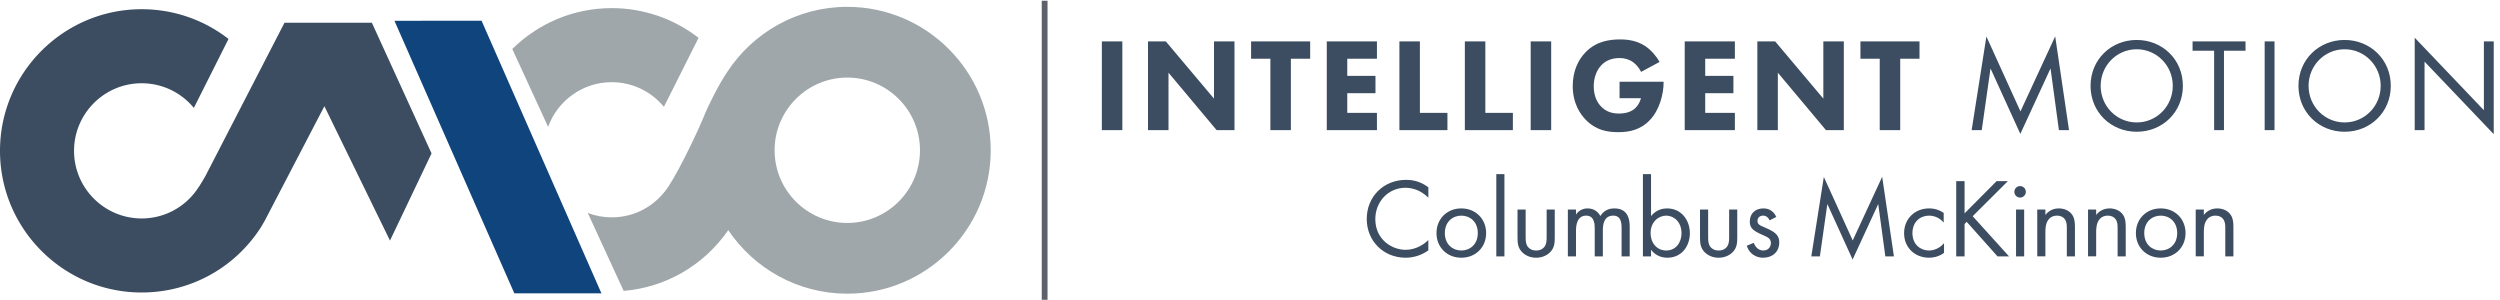
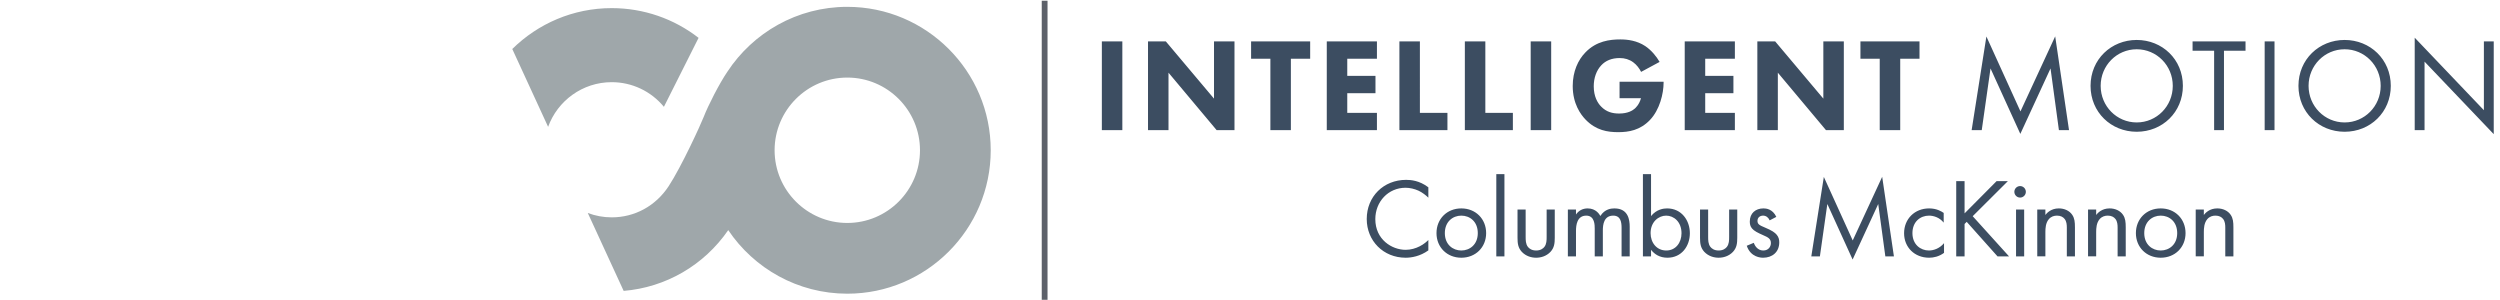
<svg xmlns="http://www.w3.org/2000/svg" width="718.053" height="86.107">
-   <path d="M803.066 598.359h-188.64S444.289 268.617 444.039 268.137c-2.305-4.594-12.809-21.532-12.809-21.532a896 896 0 0 0-4.738-7.039c-27.281-40.043-72.004-63.894-120.586-63.894-80.508 0-145.992 65.484-145.992 145.976s65.484 145.965 145.992 145.965c43.758 0 84.836-19.398 112.727-53.23l74.847 148.933c-53.136 41.34-118.765 64.215-187.574 64.215C137.223 627.531 0 490.316 0 321.648s137.223-305.89 305.906-305.89c104.653 0 200.918 52.62 257.504 140.758.879 1.414 2.414 3.988 8.438 14.422l128.695 247.097 141.652-290.172 89.766 188.27z" style="fill:#3c4d61;fill-opacity:1;fill-rule:nonzero;stroke:none" transform="matrix(.133 0 0 -.133 0 86.107)" />
-   <path d="m1298.8 13.988-258.87 588.735-188.075-.211L1110.71 13.988z" style="fill:#10447d;fill-opacity:1;fill-rule:nonzero;stroke:none" transform="matrix(.133 0 0 -.133 0 86.107)" />
  <path d="M1321.01 469.965c43.77 0 84.83-19.402 112.74-53.235l74.85 148.938c-53.16 41.336-118.77 64.211-187.59 64.211-83.6 0-159.43-33.738-214.72-88.277l77.39-168.09c20.35 56.183 74.22 96.453 137.33 96.453m508.77-304.024c-86.55 0-156.98 70.434-156.98 157 0 86.551 70.43 156.965 156.98 156.965s156.98-70.414 156.98-156.965c0-86.566-70.43-157-156.98-157m0 466.715c-108.29 0-203.72-55.906-259.09-140.324-17.28-25.352-41.51-72.824-50.93-97.207-6.36-16.449-47.97-107.398-75.82-149.887-27.88-42.488-72.99-67.218-122.93-67.218-18.19 0-35.61 3.378-51.68 9.468l77.48-168.273c91.12 7.594 173.53 55.351 225.84 131.234 55.68-82.722 150.14-137.273 257.13-137.273 170.78 0 309.73 138.972 309.73 309.765 0 170.774-138.95 309.715-309.73 309.715" style="fill:#9fa7aa;fill-opacity:1;fill-rule:nonzero;stroke:none" transform="matrix(.133 0 0 -.133 0 86.107)" />
  <path d="M2255.95 645.832V0" style="fill:none;stroke:#5d616a;stroke-width:12.5;stroke-linecap:butt;stroke-linejoin:miter;stroke-miterlimit:10;stroke-dasharray:none;stroke-opacity:1" transform="matrix(.133 0 0 -.133 0 86.107)" />
  <path d="M2423.76 557.98V366.336h-44.25V557.98zm55.43-191.644V557.98h38.51l104.01-123.546V557.98h44.24V366.336h-38.5l-104 124.125V366.336zm308.53 154.297V366.336h-44.25v154.297h-41.66v37.347h127.57v-37.347zm185.85 0h-64.07v-37.067h60.92v-37.359h-60.92v-42.523h64.07v-37.348h-108.32V557.98h108.32zm92.78 37.347V403.684h59.47v-37.348h-103.73V557.98zm141.33 0V403.684h59.47v-37.348h-103.72V557.98zm142.19 0V366.336h-44.26V557.98zm147.66-87.058h95.1v-2.012c0-23.273-8.33-58.609-29.6-80.742-21.26-22.121-45.67-26.145-68.38-26.145-22.98 0-47.69 3.743-70.11 26.727-11.2 11.492-28.15 34.766-28.15 72.973 0 31.324 11.5 56.32 27.58 72.695 23.57 24.426 52.59 27.879 75.28 27.879 15.81 0 35.92-2.594 53.73-14.375 12.93-8.621 24.14-22.121 31.04-34.188l-39.95-21.55c-3.73 7.468-9.48 15.226-16.95 20.691-8.62 6.316-18.39 9.191-29.3 9.191-17.53 0-30.46-5.746-39.65-15.515-10.63-11.203-16.38-27.578-16.38-45.399 0-21.832 8.04-35.918 16.09-43.964 11.2-11.493 24.13-14.934 38.79-14.934 18.96 0 29.02 6.605 33.32 10.34 1.44 1.148 10.06 8.617 13.79 22.703h-46.25zm249.04 49.711h-64.06v-37.067h60.91v-37.359h-60.91v-42.523h64.06v-37.348h-108.32V557.98h108.32zm48.52-154.297V557.98h38.51l104.01-123.546V557.98h44.24V366.336h-38.5l-104 124.125V366.336zm308.54 154.297V366.336h-44.25v154.297h-41.66v37.347h127.57v-37.347zm154.22-154.297 31.89 202.277 73.56-161.765 74.99 162.054 29.88-202.566h-21.83l-18.11 133.316-65.21-141.363-64.37 141.363-18.96-133.316zm278.65 95.68c0-43.957 34.76-79.012 77.86-79.012s77.86 35.055 77.86 79.012c0 43.961-34.76 79.019-77.86 79.019s-77.86-35.058-77.86-79.019m-21.85 0c0 57.175 44.54 99.129 99.71 99.129 55.16 0 99.7-41.954 99.7-99.129 0-56.891-44.25-99.125-99.7-99.125-55.46 0-99.71 42.234-99.71 99.125m288.14 75.855V366.336h-21.26v171.535h-46.55v20.109h114.36v-20.109zm109.15 20.109V366.336h-21.27V557.98zm73.54-95.964c0-43.957 34.76-79.012 77.86-79.012s77.86 35.055 77.86 79.012c0 43.961-34.76 79.019-77.86 79.019s-77.86-35.058-77.86-79.019m-21.85 0c0 57.175 44.54 99.129 99.71 99.129 55.16 0 99.7-41.954 99.7-99.129 0-56.891-44.25-99.125-99.7-99.125-55.46 0-99.71 42.234-99.71 99.125m251.06-95.68v199.695L5364.1 409.43v148.55h21.27V357.719l-149.42 156.59V366.336zM3084.62 220.504c-5.12 5.125-12.92 11.211-21.21 15.109-8.52 3.899-18.52 6.336-28.02 6.336-37.53 0-65.31-30.219-65.31-67.746 0-44.105 35.82-66.285 65.55-66.285 10.97 0 21.69 3.16 30.22 7.559 9.26 4.625 15.84 10.722 18.77 13.648v-22.422c-18.04-12.922-36.8-15.844-48.99-15.844-48.25 0-84.07 36.555-84.07 83.582 0 48.5 36.31 84.567 85.05 84.567 9.75 0 28.51-1.211 48.01-16.082zm35.6-76.52c0-24.855 17.55-37.531 35.58-37.531 18.28 0 35.58 12.926 35.58 37.531 0 24.856-17.06 37.778-35.58 37.778s-35.58-13.172-35.58-37.778m-18.03 0c0 30.704 22.66 53.375 53.61 53.375s53.62-22.671 53.62-53.375c0-30.707-22.91-53.125-53.62-53.125-30.7 0-53.61 22.418-53.61 53.125m146.72 127.457V93.781h-17.55v177.66zm45.82-135.492c0-7.074 0-15.359 4.87-21.695 2.69-3.41 8.05-7.801 17.79-7.801 9.75 0 15.11 4.391 17.79 7.801 4.88 6.336 4.88 14.621 4.88 21.695v58.961h17.54v-60.914c0-12.433-1.21-21.691-9.26-30.465-9.01-9.5-20.95-12.672-30.95-12.672-9.99 0-21.93 3.172-30.94 12.672-8.05 8.774-9.27 18.032-9.27 30.465v60.914h17.55zm91.16 58.961h17.55v-10.722c5.61 8.296 14.38 13.171 25.1 13.171 18.28 0 25.59-12.921 27.54-16.336 9.75 15.36 23.64 16.336 30.46 16.336 29.97 0 32.9-25.105 32.9-39.492V93.781h-17.55v61.414c0 11.446-1.46 26.567-18.03 26.567-20.23 0-22.42-19.496-22.42-31.692V93.781h-17.55v59.949c0 7.063.25 28.032-18.27 28.032-19.99 0-22.18-20.719-22.18-32.903V93.781h-17.55zm245.43-51.164c0 24.844-16.81 38.016-33.14 38.016s-33.63-13.41-33.63-37.778c0-20.707 13.16-37.531 33.87-37.531 20.47 0 32.9 17.063 32.9 37.293m-65.79-49.965h-17.55v177.66h17.55v-90.656c11.94 14.863 27.29 16.574 34.6 16.574 31.68 0 49.23-26.32 49.23-53.613 0-27.793-17.79-52.887-48.5-52.887-16.33 0-27.78 7.313-35.33 17.059zm123.32 42.168c0-7.074 0-15.359 4.88-21.695 2.68-3.41 8.04-7.801 17.78-7.801 9.75 0 15.11 4.391 17.79 7.801 4.88 6.336 4.88 14.621 4.88 21.695v58.961h17.54v-60.914c0-12.433-1.21-21.691-9.26-30.465-9.01-9.5-20.95-12.672-30.95-12.672-9.99 0-21.93 3.172-30.94 12.672-8.05 8.774-9.26 18.032-9.26 30.465v60.914h17.54zm132.83 35.567c-2.44 5.847-7.55 10.246-14.13 10.246-6.34 0-12.19-3.66-12.19-11.457 0-7.313 4.88-9.512 16.33-14.387 14.62-6.086 21.44-10.723 25.34-15.594 4.39-5.351 5.37-10.722 5.37-16.324 0-21.195-15.36-33.14-34.85-33.14-4.15 0-26.81.488-35.34 25.831l15.11 6.336c1.95-5.363 7.8-16.574 20.47-16.574 11.45 0 16.57 8.527 16.57 16.086 0 9.512-6.82 12.672-16.33 16.809-12.18 5.375-19.98 9.273-24.61 14.871-3.9 4.875-4.63 9.75-4.63 14.871 0 17.785 12.43 28.269 29.49 28.269 5.36 0 19.74-.976 27.78-18.285zm89.95-77.735 27.05 171.563 62.38-137.196 63.61 137.446 25.34-171.813h-18.52l-15.35 113.074-55.32-119.894-54.59 119.894-16.08-113.074zm285.88 72.86c-9.26 11.699-22.66 15.121-31.68 15.121-18.76 0-35.82-13.172-35.82-37.778s17.55-37.531 35.58-37.531c10.48 0 23.39 4.625 32.65 15.848v-20.969c-10.96-8.035-22.66-10.473-32.16-10.473-31.44 0-54.1 22.418-54.1 52.887 0 30.942 22.9 53.613 54.1 53.613 16.08 0 26.56-6.347 31.43-9.75zm45.1 19.996 69.21 69.683h24.37l-76.03-75.781 78.47-86.758h-24.86l-66.53 74.571-4.63-4.633V93.781h-18.03V256.32h18.03zm128.7 8.273V93.781h-17.55V194.91Zm-8.78 50.688c6.83 0 12.43-5.598 12.43-12.422s-5.6-12.422-12.43-12.422c-6.82 0-12.42 5.598-12.42 12.422s5.6 12.422 12.42 12.422m37.05-50.688h17.55v-11.695c3.16 4.144 12.18 14.144 29 14.144 11.94 0 22.9-4.875 29-13.898 5.11-7.547 5.84-15.844 5.84-27.043V93.781h-17.54v62.137c0 6.098-.49 13.172-4.63 18.523-3.41 4.399-8.77 7.321-16.57 7.321-6.09 0-12.67-1.711-17.79-7.797-6.83-8.047-7.31-19.996-7.31-27.293v-52.89h-17.55zm109.68 0h17.55v-11.695c3.16 4.144 12.18 14.144 29 14.144 11.94 0 22.9-4.875 29-13.898 5.11-7.547 5.84-15.844 5.84-27.043V93.781h-17.54v62.137c0 6.098-.49 13.172-4.63 18.523-3.41 4.399-8.78 7.321-16.57 7.321-6.1 0-12.68-1.711-17.79-7.797-6.83-8.047-7.31-19.996-7.31-27.293v-52.89h-17.55zm121.38-50.926c0-24.855 17.54-37.531 35.58-37.531 18.27 0 35.58 12.926 35.58 37.531 0 24.856-17.06 37.778-35.58 37.778s-35.58-13.172-35.58-37.778m-18.04 0c0 30.704 22.67 53.375 53.62 53.375s53.61-22.671 53.61-53.375c0-30.707-22.91-53.125-53.61-53.125-30.71 0-53.62 22.418-53.62 53.125m129.18 50.926h17.55v-11.695c3.17 4.144 12.18 14.144 29 14.144 11.94 0 22.91-4.875 29-13.898 5.12-7.547 5.85-15.844 5.85-27.043V93.781h-17.55v62.137c0 6.098-.49 13.172-4.63 18.523-3.41 4.399-8.77 7.321-16.57 7.321-6.09 0-12.67-1.711-17.79-7.797-6.82-8.047-7.31-19.996-7.31-27.293v-52.89h-17.55z" style="fill:#3c4d61;fill-opacity:1;fill-rule:nonzero;stroke:none" transform="matrix(.133 0 0 -.133 0 86.107)" />
</svg>